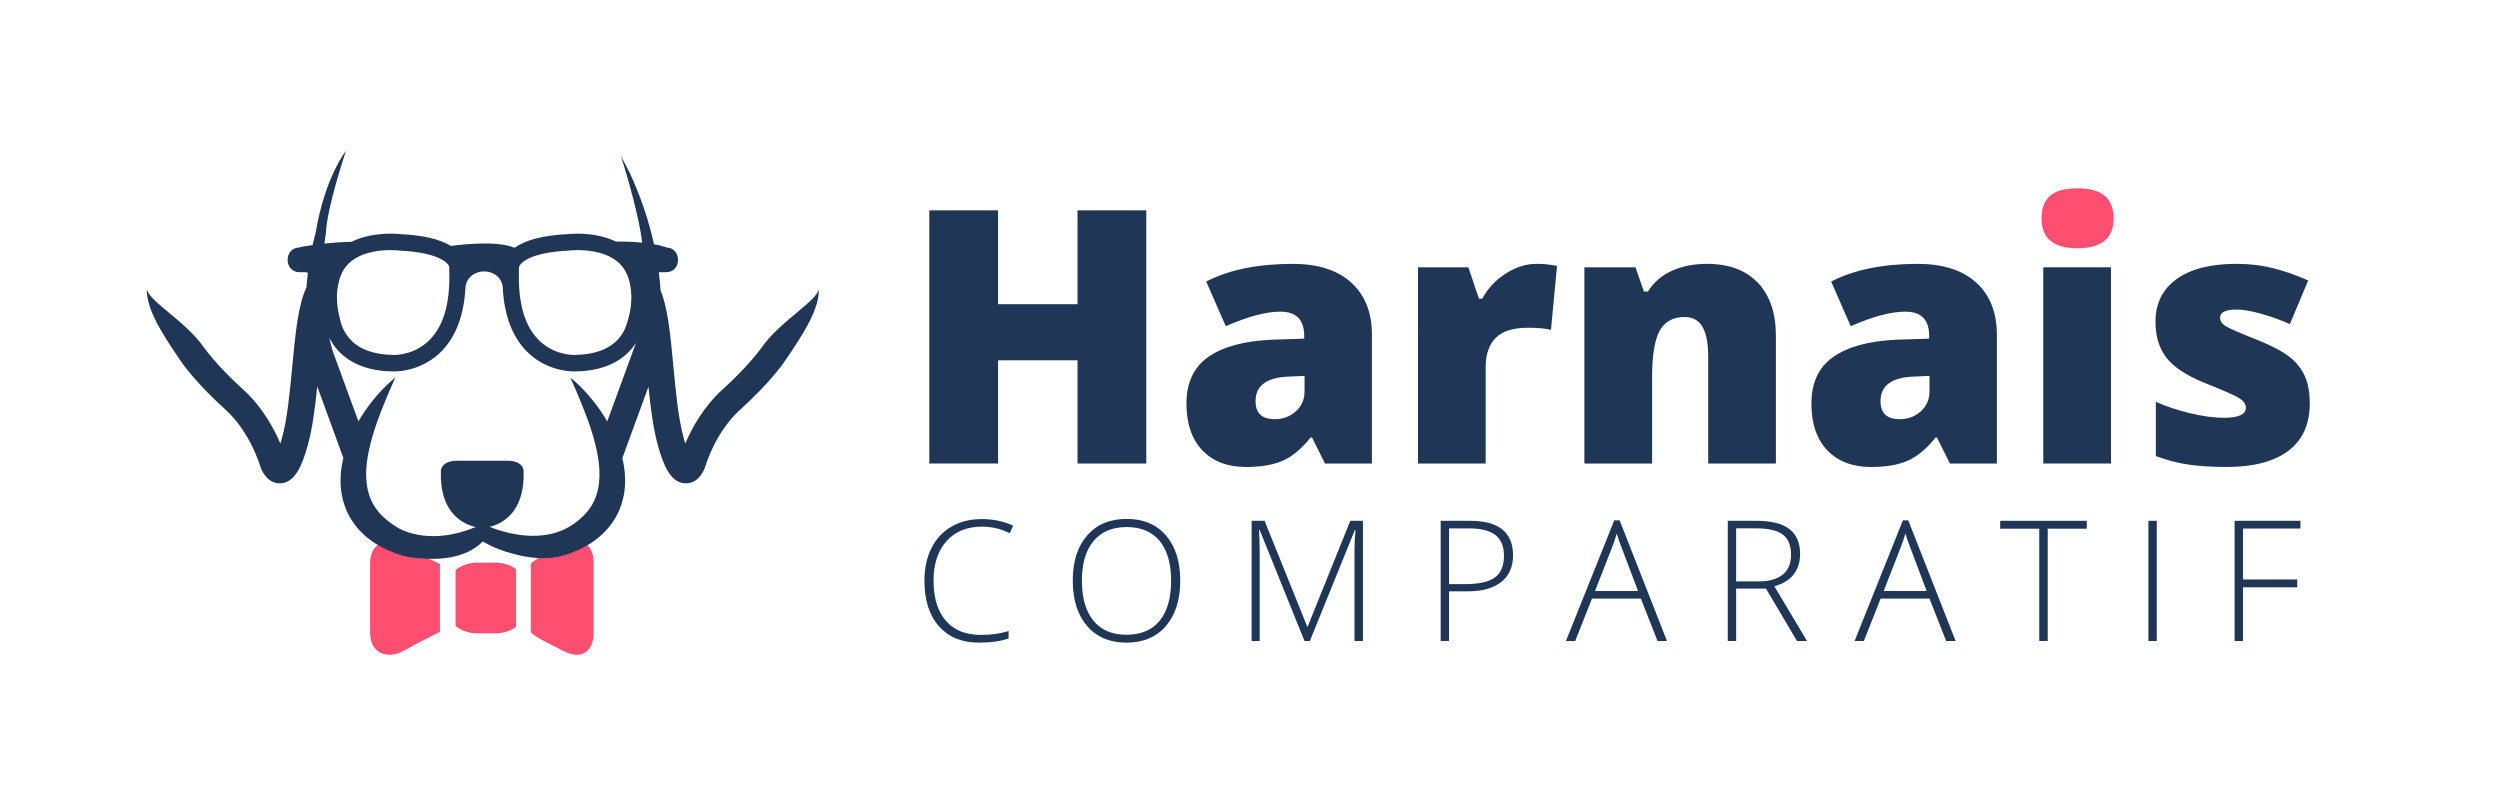
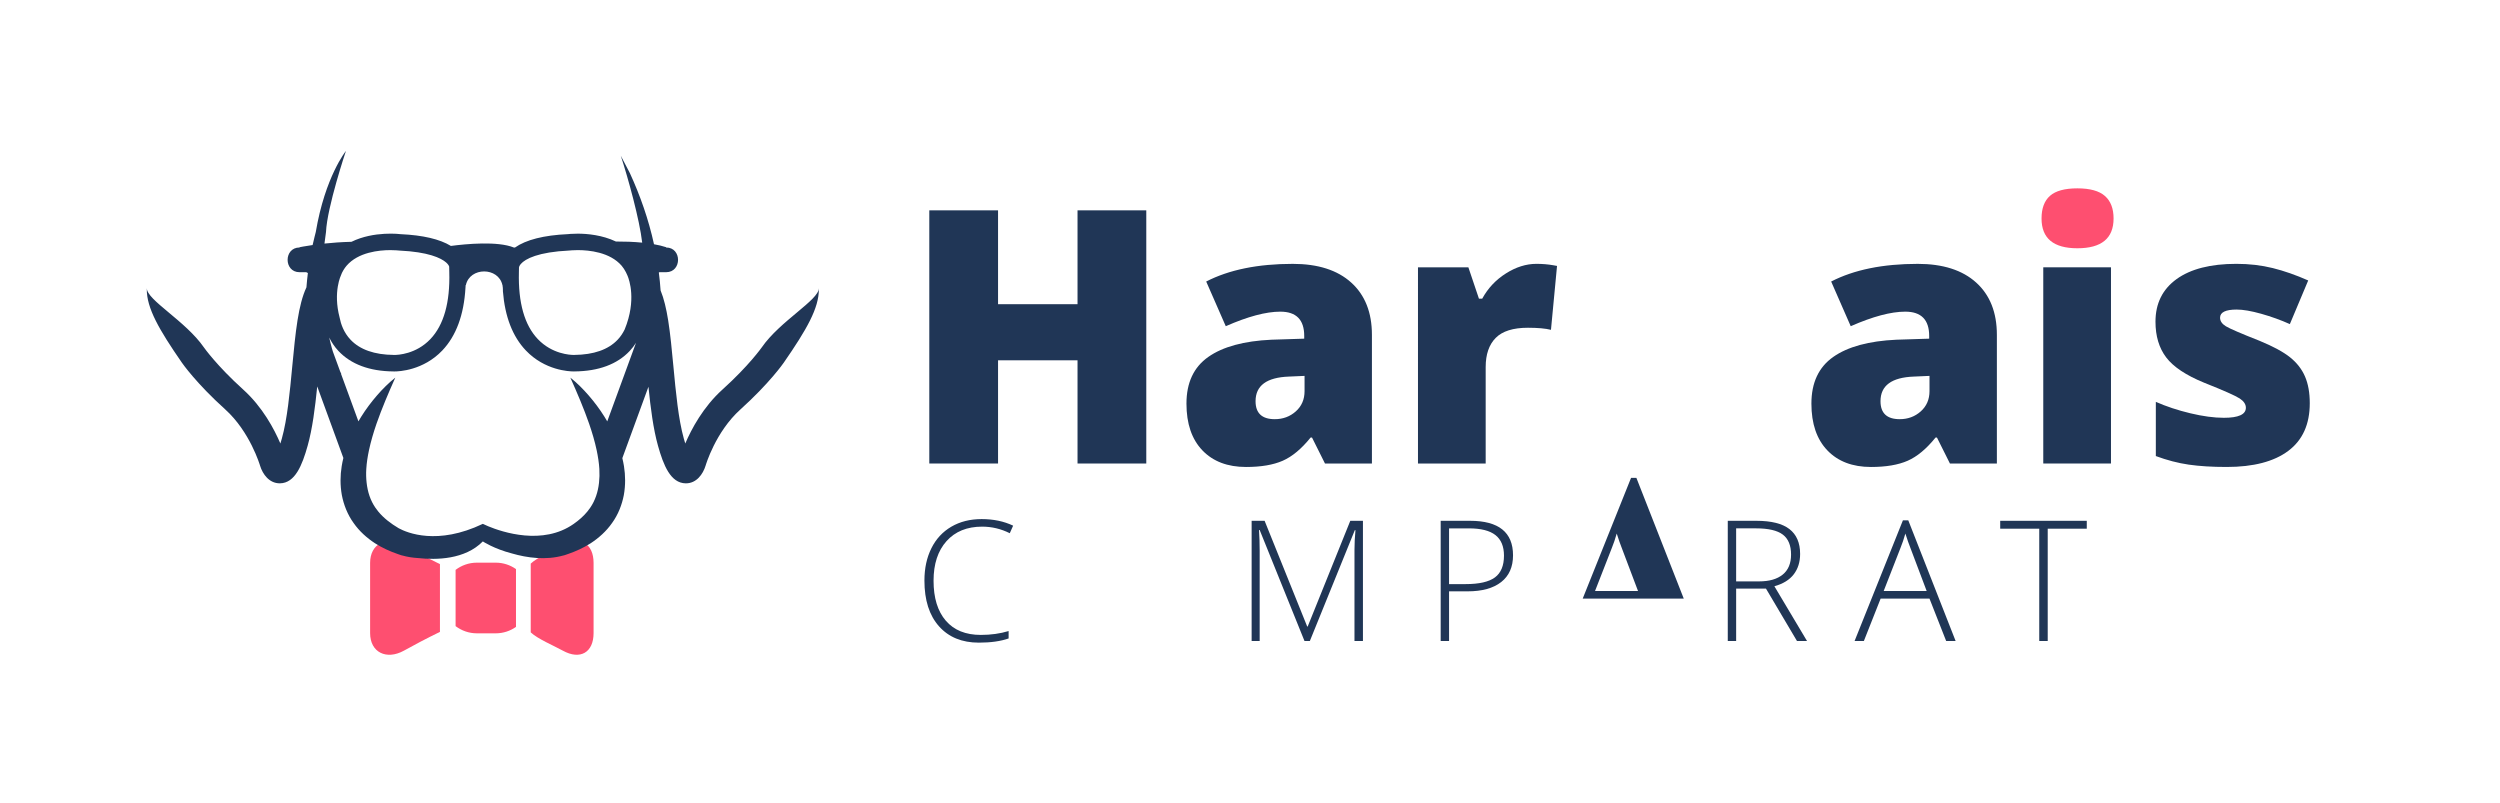
<svg xmlns="http://www.w3.org/2000/svg" version="1.1" id="Calque_1" x="0px" y="0px" width="358px" height="115px" viewBox="0 0 358 115" enable-background="new 0 0 358 115" xml:space="preserve">
  <g>
    <path fill="#203656" d="M140.643,75.415c-2.159,0-3.858,0.691-5.098,2.072c-1.24,1.381-1.86,3.273-1.86,5.674   c0,2.457,0.584,4.364,1.753,5.722c1.17,1.358,2.842,2.037,5.017,2.037c1.443,0,2.77-0.185,3.979-0.554v1.06   c-1.138,0.4-2.559,0.601-4.261,0.601c-2.419,0-4.321-0.781-5.711-2.343c-1.389-1.562-2.084-3.744-2.084-6.546   c0-1.75,0.332-3.292,0.996-4.626c0.662-1.334,1.616-2.364,2.859-3.09c1.245-0.726,2.69-1.089,4.339-1.089   c1.68,0,3.183,0.314,4.509,0.942l-0.481,1.083C143.342,75.729,142.023,75.415,140.643,75.415z" />
-     <path fill="#203656" d="M169.009,83.161c0,2.731-0.683,4.892-2.049,6.481c-1.365,1.589-3.249,2.384-5.65,2.384   c-2.395,0-4.273-0.795-5.639-2.384c-1.366-1.59-2.05-3.758-2.05-6.505c0-2.739,0.689-4.895,2.066-6.469   c1.378-1.574,3.26-2.361,5.646-2.361c2.401,0,4.28,0.791,5.64,2.372C168.329,78.262,169.009,80.422,169.009,83.161z    M154.929,83.161c0,2.465,0.549,4.37,1.647,5.716c1.1,1.347,2.677,2.019,4.733,2.019c2.071,0,3.655-0.667,4.75-2.001   c1.095-1.334,1.642-3.246,1.642-5.734c0-2.48-0.547-4.381-1.642-5.704c-1.095-1.322-2.671-1.983-4.727-1.983   c-2.049,0-3.629,0.667-4.738,2.001C155.483,78.809,154.929,80.705,154.929,83.161z" />
    <path fill="#203656" d="M186.803,91.791l-6.417-15.894h-0.094c0.063,0.973,0.094,1.97,0.094,2.99v12.903h-1.152V74.579h1.859   l6.099,15.14h0.07l6.1-15.14h1.812v17.212h-1.212V78.747c0-0.911,0.047-1.853,0.141-2.826h-0.094l-6.439,15.87H186.803z" />
    <path fill="#203656" d="M216.666,79.523c0,1.664-0.565,2.939-1.695,3.826c-1.131,0.887-2.731,1.331-4.804,1.331h-2.662v7.111   h-1.199V74.579h4.214C214.616,74.579,216.666,76.227,216.666,79.523z M207.505,83.644h2.367c1.938,0,3.339-0.319,4.204-0.96   c0.861-0.639,1.293-1.677,1.293-3.113c0-1.327-0.407-2.31-1.224-2.949s-2.08-0.959-3.79-0.959h-2.851V83.644z" />
-     <path fill="#203656" d="M234.967,85.716h-6.994l-2.402,6.075h-1.329l6.922-17.283h0.765l6.781,17.283h-1.354L234.967,85.716z    M228.408,84.633h6.157l-2.343-6.204c-0.196-0.487-0.432-1.162-0.706-2.025c-0.212,0.753-0.444,1.436-0.694,2.048L228.408,84.633z" />
+     <path fill="#203656" d="M234.967,85.716h-6.994h-1.329l6.922-17.283h0.765l6.781,17.283h-1.354L234.967,85.716z    M228.408,84.633h6.157l-2.343-6.204c-0.196-0.487-0.432-1.162-0.706-2.025c-0.212,0.753-0.444,1.436-0.694,2.048L228.408,84.633z" />
    <path fill="#203656" d="M248.616,84.292v7.5h-1.199V74.579h4.097c2.134,0,3.711,0.395,4.731,1.183   c1.021,0.79,1.532,1.976,1.532,3.562c0,1.154-0.306,2.127-0.913,2.92c-0.608,0.792-1.532,1.362-2.772,1.707l4.674,7.841h-1.438   l-4.438-7.5H248.616z M248.616,83.255h3.285c1.452,0,2.579-0.323,3.38-0.971c0.801-0.647,1.199-1.603,1.199-2.867   c0-1.311-0.393-2.264-1.177-2.861c-0.785-0.596-2.064-0.895-3.837-0.895h-2.851V83.255z" />
    <path fill="#203656" d="M276.301,85.716h-6.994l-2.401,6.075h-1.33l6.923-17.283h0.765l6.781,17.283h-1.354L276.301,85.716z    M269.743,84.633h6.156l-2.342-6.204c-0.196-0.487-0.433-1.162-0.707-2.025c-0.212,0.753-0.443,1.436-0.694,2.048L269.743,84.633z" />
    <path fill="#203656" d="M293.234,91.791h-1.213V75.709h-5.592v-1.13h12.397v1.13h-5.593V91.791z" />
-     <path fill="#203656" d="M307.65,91.791V74.579h1.2v17.212H307.65z" />
-     <path fill="#203656" d="M321.194,91.791h-1.2V74.579h9.43v1.106h-8.229v7.299h7.77v1.118h-7.77V91.791z" />
  </g>
  <path fill="#203656" d="M164.148,66.375h-9.846V51.595h-11.381v14.779h-9.845V30.121h9.845v13.44h11.381v-13.44h9.846V66.375z" />
  <path fill="#203656" d="M189.738,66.375l-1.859-3.72h-0.199c-1.306,1.62-2.637,2.728-3.992,3.323s-3.107,0.893-5.256,0.893  c-2.646,0-4.729-0.793-6.25-2.38c-1.521-1.587-2.281-3.819-2.281-6.695c0-2.992,1.042-5.22,3.125-6.682  c2.082-1.464,5.1-2.286,9.051-2.468l4.687-0.149v-0.396c0-2.314-1.141-3.472-3.422-3.472c-2.05,0-4.653,0.694-7.812,2.083  l-2.802-6.398c3.273-1.686,7.406-2.529,12.398-2.529c3.604,0,6.394,0.893,8.368,2.678c1.977,1.786,2.965,4.282,2.965,7.489v18.424  H189.738z M182.547,60.026c1.174,0,2.178-0.372,3.013-1.116c0.835-0.744,1.253-1.711,1.253-2.901v-2.182l-2.232,0.099  c-3.189,0.116-4.785,1.29-4.785,3.521C179.795,59.167,180.713,60.026,182.547,60.026z" />
  <path fill="#203656" d="M220.016,37.783c0.843,0,1.645,0.066,2.405,0.199l0.546,0.099l-0.868,9.15  c-0.794-0.198-1.894-0.297-3.298-0.297c-2.116,0-3.654,0.483-4.613,1.451c-0.958,0.967-1.438,2.36-1.438,4.178v13.812h-9.695V38.279  h7.216l1.513,4.488h0.471c0.811-1.488,1.938-2.691,3.385-3.607C217.085,38.242,218.545,37.783,220.016,37.783z" />
-   <path fill="#203656" d="M244.614,66.375V51.05c0-1.868-0.269-3.277-0.806-4.228c-0.538-0.95-1.401-1.426-2.592-1.426  c-1.637,0-2.818,0.653-3.546,1.959c-0.728,1.306-1.091,3.546-1.091,6.72v12.299h-9.695V38.279h7.314l1.215,3.472h0.57  c0.827-1.323,1.972-2.314,3.436-2.976c1.462-0.661,3.145-0.992,5.045-0.992c3.108,0,5.525,0.901,7.254,2.703  c1.727,1.802,2.591,4.339,2.591,7.613v18.275H244.614z" />
  <path fill="#203656" d="M279.23,66.375l-1.859-3.72h-0.198c-1.306,1.62-2.637,2.728-3.993,3.323  c-1.355,0.595-3.107,0.893-5.256,0.893c-2.646,0-4.729-0.793-6.25-2.38c-1.52-1.587-2.281-3.819-2.281-6.695  c0-2.992,1.042-5.22,3.125-6.682c2.083-1.464,5.1-2.286,9.051-2.468l4.688-0.149v-0.396c0-2.314-1.142-3.472-3.423-3.472  c-2.05,0-4.653,0.694-7.812,2.083l-2.801-6.398c3.272-1.686,7.405-2.529,12.398-2.529c3.604,0,6.393,0.893,8.368,2.678  c1.976,1.786,2.964,4.282,2.964,7.489v18.424H279.23z M272.039,60.026c1.174,0,2.178-0.372,3.014-1.116  c0.834-0.744,1.252-1.711,1.252-2.901v-2.182l-2.231,0.099c-3.19,0.116-4.786,1.29-4.786,3.521  C269.287,59.167,270.205,60.026,272.039,60.026z" />
  <path fill="#FE4F70" d="M292.349,31.287c0-1.455,0.405-2.538,1.215-3.249s2.116-1.066,3.918-1.066s3.116,0.363,3.942,1.091  s1.24,1.802,1.24,3.224c0,2.843-1.728,4.265-5.183,4.265C294.06,35.552,292.349,34.13,292.349,31.287z" />
  <rect x="292.596" y="38.279" fill="#203656" width="9.696" height="28.095" />
  <path fill="#203656" d="M330.759,57.745c0,3.009-1.024,5.282-3.075,6.819c-2.049,1.537-4.992,2.306-8.827,2.306  c-2.083,0-3.894-0.112-5.431-0.334c-1.537-0.224-3.107-0.633-4.711-1.228v-7.761c1.504,0.661,3.152,1.207,4.947,1.636  c1.793,0.43,3.393,0.645,4.797,0.645c2.1,0,3.15-0.479,3.15-1.438c0-0.496-0.294-0.938-0.881-1.326s-2.293-1.145-5.121-2.27  c-2.578-1.058-4.381-2.26-5.405-3.608c-1.024-1.347-1.537-3.054-1.537-5.121c0-2.612,1.009-4.645,3.024-6.1  c2.018-1.455,4.869-2.182,8.556-2.182c1.852,0,3.591,0.203,5.22,0.607c1.628,0.406,3.318,0.997,5.07,1.773l-2.628,6.249  c-1.289-0.579-2.653-1.07-4.091-1.476c-1.439-0.404-2.612-0.607-3.521-0.607c-1.588,0-2.381,0.388-2.381,1.165  c0,0.479,0.277,0.889,0.83,1.228c0.555,0.339,2.154,1.029,4.799,2.071c1.967,0.81,3.434,1.604,4.402,2.38  c0.966,0.777,1.677,1.69,2.132,2.74C330.531,54.964,330.759,56.241,330.759,57.745z" />
  <g>
    <g>
      <path fill="#FE4F70" d="M80.596,78.094C79.297,78.811,77,79.765,76,80.709v3.005v3.838v3.004c1,0.945,3.297,1.9,4.596,2.618    c2.5,1.381,4.404,0.25,4.404-2.515c0-0.892,0-1.968,0-3.108c0-1.254,0-2.584,0-3.838c0-1.14,0-2.215,0-3.108    C85,77.841,83.096,76.711,80.596,78.094z" />
    </g>
    <g>
      <path fill="#FE4F70" d="M53,80.606c0,0.893,0,1.968,0,3.108c0,1.254,0,2.584,0,3.838c0,1.14,0,2.216,0,3.108    c0,2.765,2.34,3.896,4.842,2.515C59.172,92.438,61,91.454,63,90.486v-2.934v-3.838v-2.934c-2-0.969-3.828-1.953-5.158-2.687    C55.34,76.711,53,77.841,53,80.606z" />
    </g>
  </g>
  <g>
    <path fill="#FE4F70" d="M70.994,80.573h-2.703c-1.148,0-2.202,0.387-3.051,1.032v2.109v3.838v2.11   c0.85,0.644,1.903,1.031,3.051,1.031h2.703c1.08,0,2.075-0.345,2.895-0.921v-2.22v-3.838v-2.221   C73.069,80.918,72.074,80.573,70.994,80.573z" />
  </g>
-   <path fill="#203656" d="M74.974,67.352L74.974,67.352c-0.01-0.07-0.026-0.137-0.046-0.203c-0.209-0.707-0.988-1.17-2.206-1.17  c-2.016,0-5.315,0-7.333,0c-1.215,0-1.995,0.463-2.205,1.17c-0.02,0.065-0.035,0.132-0.044,0.203h-0.001c0,0.002,0,0.004,0,0.007  c-0.012,0.091-0.015,0.188-0.008,0.288c-0.053,2.376,0.466,4.043,1.216,5.213c0.374,0.586,0.807,1.044,1.255,1.408  c0.914,0.741,1.893,1.076,2.577,1.225h1.756c0.685-0.149,1.663-0.484,2.575-1.225c0.449-0.364,0.883-0.822,1.258-1.408  c0.748-1.169,1.267-2.838,1.215-5.213c0.006-0.099,0.004-0.196-0.009-0.287C74.974,67.355,74.974,67.354,74.974,67.352z" />
  <path fill="#203656" d="M117.256,41.28L117.256,41.28C117.26,41.331,117.256,41.229,117.256,41.28  c0.013,1.674-5.557,4.685-8.169,8.463c-0.02,0.025-1.842,2.624-5.628,6.037c-2.773,2.504-4.453,5.677-5.328,7.731  c-0.065-0.214-0.137-0.45-0.209-0.708c-0.777-2.778-1.141-6.606-1.488-10.31c-0.227-2.396-0.438-4.648-0.752-6.617  c-0.265-1.66-0.604-3.116-1.086-4.286c-0.055-0.861-0.145-1.717-0.252-2.57l0.086-0.04c0.318,0,0.635,0,0.957,0  c2.279,0,2.279-3.538,0-3.538v-0.046c-0.529-0.173-1.117-0.31-1.735-0.42c-0.774-3.536-1.962-6.942-3.455-10.187l-1.302-2.49  c1.049,3.185,2.693,9.159,3.068,12.446c-1.256-0.124-2.564-0.164-3.765-0.16c-1.956-0.929-4.098-1.125-5.466-1.125  c-0.84,0-1.412,0.067-1.396,0.067c-3.477,0.159-6.008,0.809-7.586,1.916c-0.056,0-0.112,0-0.168,0  c-2.336-0.945-6.847-0.512-9.013-0.226c-1.59-0.972-4.002-1.538-7.173-1.683c-0.062-0.008-3.847-0.493-7.063,1.092  c-1.445,0.034-2.758,0.134-3.869,0.251c0.063-0.553,0.221-1.656,0.221-1.656c0.152-3.546,2.854-11.609,2.854-11.609  s-2.979,3.683-4.317,11.609c0,0-0.319,1.239-0.455,1.867c-1.171,0.168-1.868,0.315-1.868,0.315l-0.004,0.038  c-2.278,0.004-2.277,3.538,0.004,3.538c0.317,0,0.635,0,0.953,0c0.082,0.038,0.158,0.078,0.236,0.116  c-0.082,0.681-0.154,1.367-0.206,2.053c-0.581,1.231-0.977,2.838-1.275,4.705c-0.315,1.972-0.528,4.234-0.758,6.64  c-0.348,3.704-0.709,7.532-1.489,10.31c-0.07,0.258-0.141,0.494-0.209,0.708c-0.873-2.054-2.552-5.228-5.328-7.731  c-3.783-3.413-5.609-6.011-5.625-6.035c-2.614-3.78-8.182-6.789-8.17-8.465c0-0.051-0.004,0.05,0,0l0,0  c-0.002,0.042-0.006,0.082-0.006,0.124c-0.021,2.716,1.75,5.793,5.02,10.522c0.083,0.119,2.064,2.962,6.213,6.702  c3.55,3.202,4.967,7.986,4.99,8.066c0.375,1.221,1.311,2.518,2.815,2.518c0.01,0,0.021,0,0.03,0  c2.167-0.027,3.186-2.599,3.965-5.376c0.686-2.445,1.066-5.445,1.373-8.5L49.17,65.58c-0.002,0.007-0.003,0.015-0.005,0.023  c-0.09,0.379-0.173,0.76-0.233,1.149c-0.215,1.326-0.235,2.729,0.019,4.142c0.268,1.403,0.823,2.809,1.678,3.99  c0.833,1.201,1.923,2.162,3.072,2.912c1.024,0.651,2.101,1.142,3.191,1.519c0.073,0.027,0.147,0.052,0.222,0.078  c0.071,0.023,0.141,0.051,0.21,0.073l0.195,0.062h-0.002c0.028,0.005,0.045,0.007,0.068,0.011c0.754,0.214,1.517,0.331,2.274,0.374  c2.636,0.289,6.725,0.214,9.279-2.38c0.002,0,0.004-0.002,0.004-0.002c0.002,0.002,1.58,1.056,4.189,1.729  c2.137,0.618,4.814,1.001,7.369,0.277c0.023-0.002,0.039-0.004,0.064-0.01l0.194-0.062c0.061-0.019,0.12-0.043,0.181-0.063  c0.087-0.029,0.176-0.06,0.264-0.091c1.086-0.376,2.158-0.867,3.18-1.515c1.146-0.75,2.237-1.711,3.071-2.912  c0.856-1.18,1.409-2.586,1.677-3.99c0.254-1.411,0.232-2.816,0.021-4.142c-0.064-0.39-0.145-0.772-0.234-1.149l3.739-10.22  c0.308,3.038,0.687,6.021,1.368,8.455c0.779,2.777,1.798,5.349,3.965,5.376c0.01,0,0.021,0,0.031,0c1.508,0,2.441-1.296,2.826-2.554  c0.014-0.047,1.402-4.804,4.982-8.03c4.146-3.74,6.129-6.583,6.209-6.702c3.273-4.73,5.043-7.807,5.021-10.523  C117.262,41.362,117.257,41.322,117.256,41.28z M74.307,38.98c0.006-0.222,0.002-0.435,0.012-0.664  c0.012-0.134,0.094-0.319,0.277-0.528c0.621-0.712,2.447-1.703,6.949-1.913c0.004,0,0.475-0.059,1.188-0.059  c1.63,0,4.615,0.293,6.289,2.239c0.236,0.279,0.436,0.591,0.607,0.924c0.066,0.13,0.128,0.263,0.187,0.398  c0,0,1.213,2.441,0.171,6.236c-0.138,0.506-0.314,1.034-0.542,1.585c-0.002,0.004-0.005,0.009-0.009,0.012  c-0.24,0.491-0.561,0.989-0.997,1.446c-1.339,1.411-3.415,2.139-6.208,2.169l-0.066,0.001c-0.499,0-3.09-0.11-5.146-2.266  C75.101,46.549,74.199,43.342,74.307,38.98z M48.845,39.378l0.107-0.268c0.057-0.136,0,0,0.065-0.13  c0.055-0.104,0.108-0.21,0.17-0.31c0.132-0.217,0.276-0.423,0.439-0.614c1.672-1.945,4.656-2.239,6.286-2.239  c0.716,0,1.184,0.059,1.282,0.065c4.104,0.189,5.961,1.054,6.705,1.717c0.291,0.261,0.418,0.492,0.431,0.636l-0.009,0.081  l0.004,0.083c0.01,0.2,0.008,0.387,0.012,0.581c0.121,4.326-0.781,7.558-2.709,9.583c-2.055,2.155-4.648,2.266-5.146,2.266  l-0.106-0.003c-2.754-0.029-4.829-0.757-6.168-2.168c-0.987-1.036-1.396-2.262-1.572-3.17  C47.656,41.765,48.845,39.378,48.845,39.378z M86.958,60.342c-0.14-0.241-0.281-0.481-0.431-0.716  c-0.664-1.058-1.408-2.049-2.215-2.981c-0.805-0.93-1.675-1.806-2.639-2.57c0.999,2.235,1.932,4.414,2.69,6.602  c0.438,1.269,0.815,2.543,1.081,3.8c0.192,0.905,0.33,1.801,0.383,2.677c0.041,0.686,0.023,1.351-0.049,1.993  c-0.15,1.318-0.549,2.527-1.258,3.558c-0.127,0.191-0.268,0.376-0.418,0.557c-0.537,0.653-1.203,1.239-1.955,1.765  c-4.42,3.105-10.195,1.182-12.244,0.331l-0.762-0.343c-6.512,3.112-10.838,1.285-12.045,0.63c-1.148-0.676-2.16-1.462-2.918-2.382  c-0.15-0.181-0.29-0.366-0.419-0.557c-0.717-1.039-1.115-2.259-1.26-3.592c-0.071-0.63-0.089-1.283-0.046-1.958  c0.053-0.882,0.192-1.783,0.386-2.691c0.268-1.252,0.642-2.521,1.077-3.786c0.762-2.188,1.692-4.367,2.691-6.602  c-0.965,0.764-1.834,1.64-2.641,2.57c-0.805,0.932-1.549,1.924-2.213,2.981c-0.146,0.232-0.288,0.468-0.428,0.708l-2.488-6.8  l0.033-0.013c-0.046-0.082-0.094-0.185-0.144-0.292l-1.06-2.892c-0.048-0.159-0.098-0.32-0.144-0.481  c-0.141-0.5-0.26-1.01-0.378-1.519c0.325,0.647,0.742,1.302,1.32,1.918c1.799,1.909,4.449,2.896,7.838,2.93l0.177,0.004  c0.667,0,4.134-0.145,6.853-2.997c1.996-2.096,3.1-5.117,3.324-8.977c0.002-0.025,0.002-0.05,0.006-0.074  c0.005-0.105,0.012-0.209,0.017-0.316h0.034c0.57-2.613,4.662-2.613,5.234,0h0.014c0,0.037,0.004,0.072,0.006,0.106  c0.03,0.168,0.049,0.343,0.049,0.53c0,0.078,0,0.159,0,0.238c0.286,3.629,1.379,6.483,3.291,8.49  c2.719,2.854,6.187,2.999,6.854,2.999l0.132-0.002c3.433-0.035,6.085-1.022,7.882-2.931c0.357-0.379,0.65-0.773,0.902-1.171  L86.958,60.342z" />
</svg>